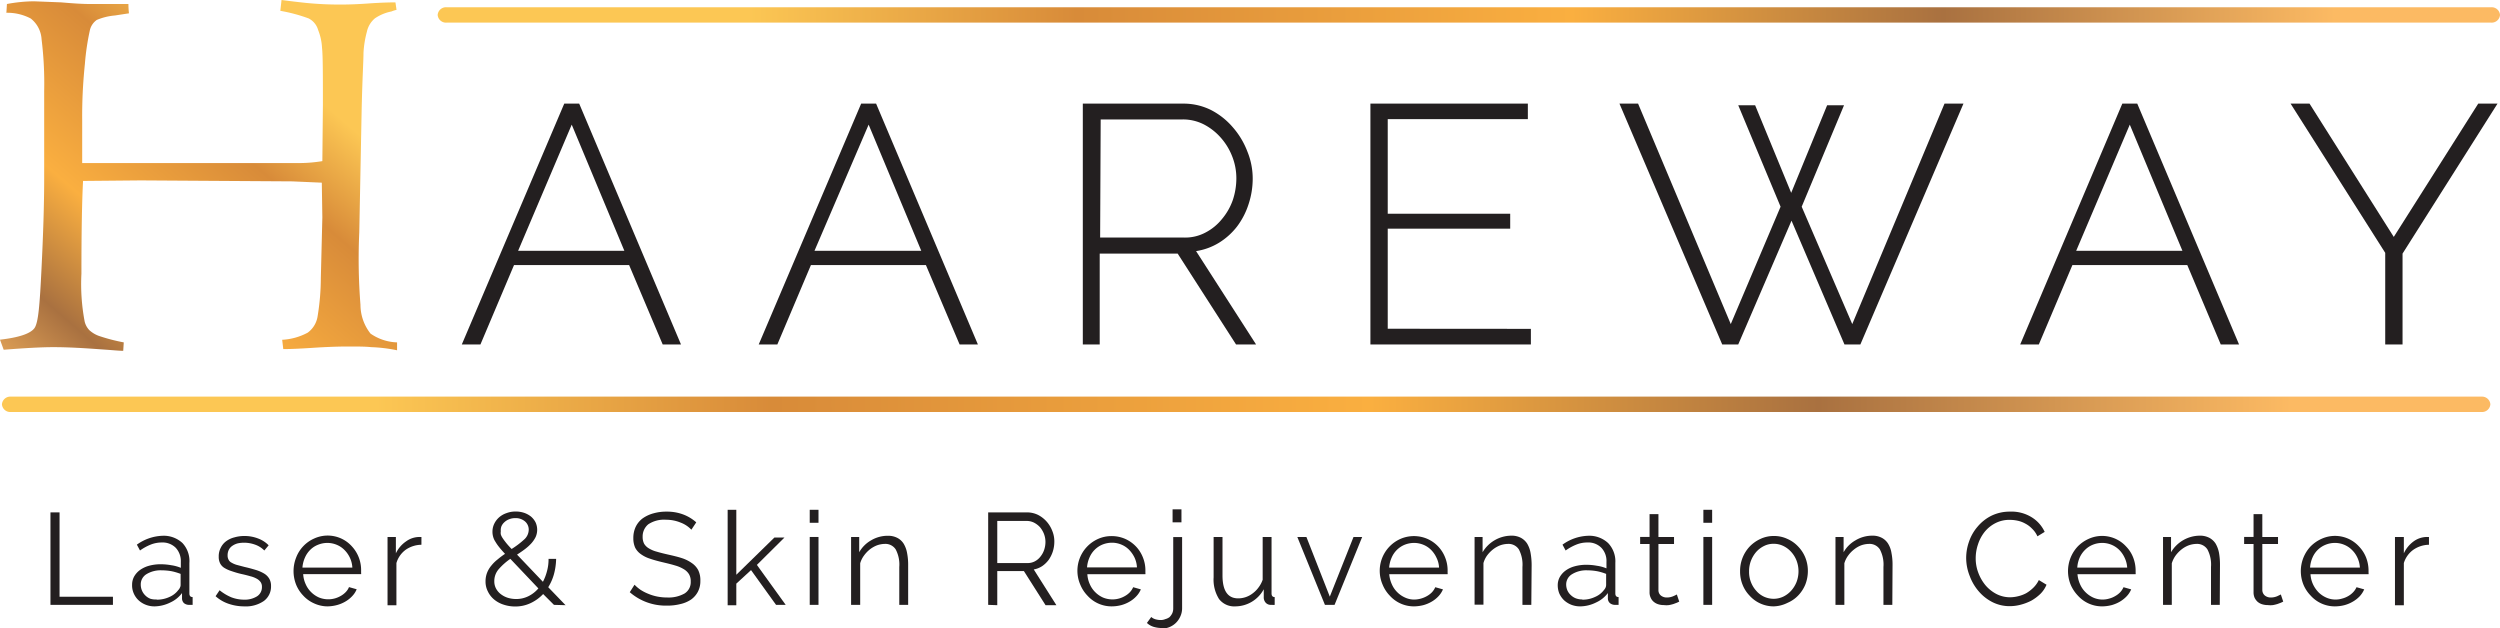
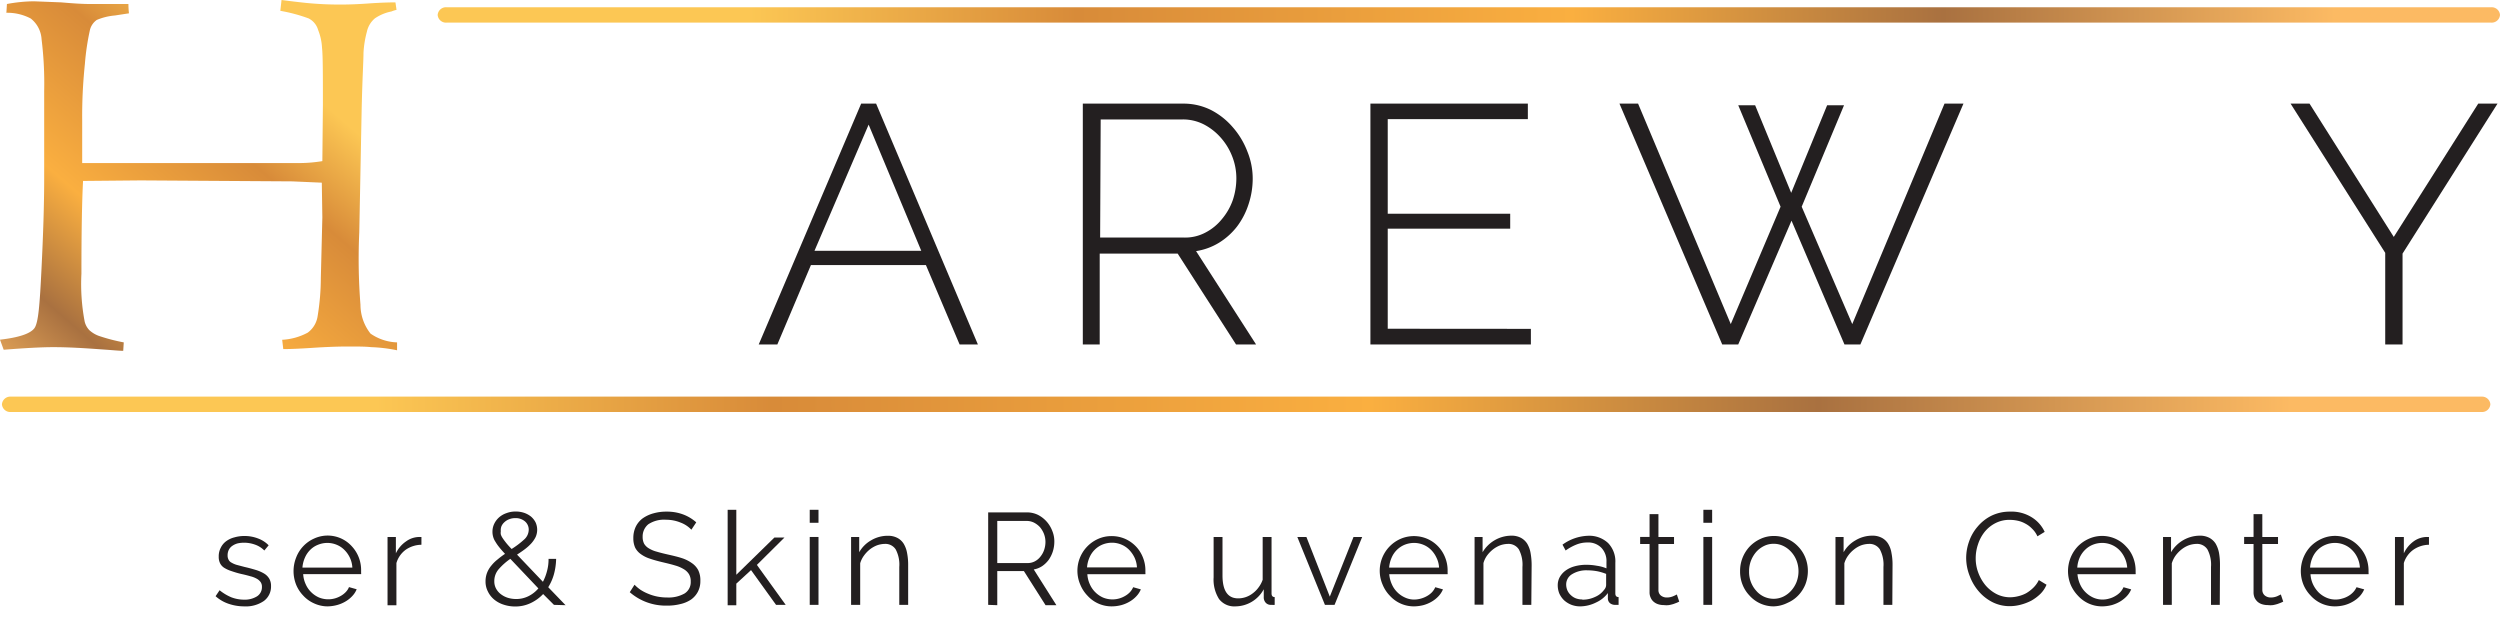
<svg xmlns="http://www.w3.org/2000/svg" xmlns:xlink="http://www.w3.org/1999/xlink" viewBox="0 0 230.88 58.04">
  <defs>
    <style>.cls-1{fill:#231f20;}.cls-2{fill:url(#New_Gradient_Swatch_2);}.cls-3{fill:url(#New_Gradient_Swatch_2-2);}.cls-4{fill:url(#New_Gradient_Swatch_2-3);}</style>
    <linearGradient id="New_Gradient_Swatch_2" x1="31.98" y1="0.92" x2="-2.53" y2="40.85" gradientUnits="userSpaceOnUse">
      <stop offset="0.15" stop-color="#fcc754" />
      <stop offset="0.31" stop-color="#d88b39" />
      <stop offset="0.55" stop-color="#faaf40" />
      <stop offset="0.73" stop-color="#a97140" />
      <stop offset="0.92" stop-color="#fcba63" />
    </linearGradient>
    <linearGradient id="New_Gradient_Swatch_2-2" x1="40.42" y1="1.38" x2="230.88" y2="1.38" xlink:href="#New_Gradient_Swatch_2" />
    <linearGradient id="New_Gradient_Swatch_2-3" x1="0.19" y1="37.34" x2="229.99" y2="37.34" xlink:href="#New_Gradient_Swatch_2" />
  </defs>
  <title>logo</title>
  <g id="Layer_2" data-name="Layer 2">
    <g id="Layer_1-2" data-name="Layer 1">
-       <path class="cls-1" d="M52.11,9.57h1.38l9.4,22.24H61.2l-3.1-7.33H47.47l-3.1,7.33H42.65Zm5.55,13.59L52.8,11.51,47.85,23.16Z" />
      <path class="cls-1" d="M79.53,9.57h1.38l9.4,22.24H88.62l-3.11-7.33H74.89l-3.1,7.33H70.07Zm5.55,13.59L80.22,11.51l-5,11.65Z" />
      <path class="cls-1" d="M100,31.81V9.57h9.24a5.68,5.68,0,0,1,2.6.59,6.66,6.66,0,0,1,2,1.58A7.35,7.35,0,0,1,115.2,14a6.61,6.61,0,0,1,.49,2.49,7.52,7.52,0,0,1-.38,2.36,6.93,6.93,0,0,1-1.06,2.06,6.25,6.25,0,0,1-1.66,1.5,5.7,5.7,0,0,1-2.13.78L116,31.81h-1.85l-5.39-8.39h-7.2v8.39Zm1.6-9.87h7.8a4,4,0,0,0,1.94-.47,4.76,4.76,0,0,0,1.51-1.24,5.58,5.58,0,0,0,1-1.75,6.33,6.33,0,0,0,.33-2,5.49,5.49,0,0,0-.39-2.05,5.71,5.71,0,0,0-1.07-1.74,5.37,5.37,0,0,0-1.56-1.21,4.25,4.25,0,0,0-1.93-.45h-7.58Z" />
      <path class="cls-1" d="M141.38,30.37v1.44H126.56V9.57H141.1V11H128.16v8.74h11.31v1.38H128.16v9.24Z" />
      <path class="cls-1" d="M160.53,9.72h1.56l3.33,8.09,3.32-8.09h1.56l-3.91,9.37,4.67,10.84,8.52-20.36h1.75l-9.52,22.24h-1.47l-4.89-11.43-4.92,11.43h-1.48L149.56,9.57h1.72l8.56,20.36,4.6-10.84Z" />
-       <path class="cls-1" d="M196,9.57h1.38l9.4,22.24h-1.69L202,24.48H191.39l-3.1,7.33h-1.72Zm5.55,13.59-4.86-11.65-4.95,11.65Z" />
      <path class="cls-1" d="M213.29,9.57l7.78,12.31,7.8-12.31h1.78l-8.77,13.85v8.39h-1.6V23.35L211.54,9.57Z" />
-       <path class="cls-1" d="M4.66,55.86V47.32H5.5v7.79h4.93v.75Z" />
-       <path class="cls-1" d="M14.28,56a2.18,2.18,0,0,1-.82-.15,2.1,2.1,0,0,1-.66-.41,1.9,1.9,0,0,1-.44-.62A1.83,1.83,0,0,1,12.2,54a1.56,1.56,0,0,1,.19-.76,1.92,1.92,0,0,1,.54-.6,2.65,2.65,0,0,1,.83-.39,4,4,0,0,1,1.06-.14,5.5,5.5,0,0,1,1,.09,3.64,3.64,0,0,1,.88.24V51.9a1.81,1.81,0,0,0-.47-1.31,1.72,1.72,0,0,0-1.3-.49,2.75,2.75,0,0,0-1,.19,4.64,4.64,0,0,0-1,.55l-.29-.54A4.29,4.29,0,0,1,15,49.48a2.54,2.54,0,0,1,1.85.67A2.44,2.44,0,0,1,17.49,52V54.8c0,.23.1.34.3.34v.72l-.31,0a.74.74,0,0,1-.49-.16.61.61,0,0,1-.18-.43l0-.5a2.78,2.78,0,0,1-1.08.87A3.38,3.38,0,0,1,14.28,56Zm.19-.62a2.71,2.71,0,0,0,1.18-.25,2,2,0,0,0,.81-.63.72.72,0,0,0,.16-.24.53.53,0,0,0,.06-.23V53a5.16,5.16,0,0,0-.85-.25,5.38,5.38,0,0,0-.9-.08,2.5,2.5,0,0,0-1.41.36A1.1,1.1,0,0,0,13,54a1.39,1.39,0,0,0,.43,1,1.35,1.35,0,0,0,.47.3A1.71,1.71,0,0,0,14.47,55.36Z" />
      <path class="cls-1" d="M22.55,56a4.44,4.44,0,0,1-1.44-.24,3.42,3.42,0,0,1-1.2-.7l.37-.55a4.43,4.43,0,0,0,1.08.65,3.29,3.29,0,0,0,1.17.22,2.14,2.14,0,0,0,1.21-.31,1,1,0,0,0,.45-.87.74.74,0,0,0-.12-.44,1.07,1.07,0,0,0-.35-.31,2.34,2.34,0,0,0-.59-.23c-.24-.07-.51-.14-.83-.21s-.67-.18-.93-.27a2.93,2.93,0,0,1-.66-.3,1.06,1.06,0,0,1-.38-.41,1.32,1.32,0,0,1-.13-.62,1.7,1.7,0,0,1,.19-.83,1.63,1.63,0,0,1,.5-.6,2.16,2.16,0,0,1,.75-.35,3.28,3.28,0,0,1,.91-.13,3.47,3.47,0,0,1,1.31.24,2.61,2.61,0,0,1,.95.62l-.4.48a2.21,2.21,0,0,0-.85-.54,3,3,0,0,0-1-.18,2.77,2.77,0,0,0-.6.06,1.56,1.56,0,0,0-.49.22,1,1,0,0,0-.33.36,1.12,1.12,0,0,0-.12.53.79.79,0,0,0,.09.4.59.59,0,0,0,.27.27,2.06,2.06,0,0,0,.49.21l.72.19c.4.09.75.19,1.05.28a3.48,3.48,0,0,1,.77.34,1.37,1.37,0,0,1,.46.47,1.3,1.3,0,0,1,.16.67,1.65,1.65,0,0,1-.66,1.38A2.93,2.93,0,0,1,22.55,56Z" />
      <path class="cls-1" d="M30.23,56A3,3,0,0,1,29,55.72,3,3,0,0,1,28,55a3.2,3.2,0,0,1-.65-1,3.4,3.4,0,0,1,0-2.51A3.14,3.14,0,0,1,29,49.74a3,3,0,0,1,3.49.71,3.22,3.22,0,0,1,.86,2.25v.19a.42.42,0,0,1,0,.13H28a2.55,2.55,0,0,0,.23.93,2.32,2.32,0,0,0,.51.74,2.36,2.36,0,0,0,.72.49,2.28,2.28,0,0,0,2-.14,1.93,1.93,0,0,0,.46-.35,1.42,1.42,0,0,0,.31-.47l.71.2a2,2,0,0,1-.41.63,2.68,2.68,0,0,1-.61.49,3.14,3.14,0,0,1-.77.33A3.6,3.6,0,0,1,30.23,56Zm2.31-3.58a2.44,2.44,0,0,0-.23-.92,2.53,2.53,0,0,0-.51-.72,2.15,2.15,0,0,0-.71-.47,2.24,2.24,0,0,0-.86-.17,2.27,2.27,0,0,0-.86.17,2.09,2.09,0,0,0-.72.47,2.29,2.29,0,0,0-.49.72,2.77,2.77,0,0,0-.23.92Z" />
      <path class="cls-1" d="M38.92,50.31a2.6,2.6,0,0,0-1.45.46A2.32,2.32,0,0,0,36.61,52v3.9h-.82V49.59h.77V51.1A2.77,2.77,0,0,1,37.5,50a2.11,2.11,0,0,1,1.26-.41h.16Z" />
      <path class="cls-1" d="M51.16,55.86l-1-1a3.78,3.78,0,0,1-1.16.84,3.28,3.28,0,0,1-1.43.31,3.32,3.32,0,0,1-1.06-.17,2.59,2.59,0,0,1-.87-.47,2.19,2.19,0,0,1-.58-.74,2,2,0,0,1-.22-.94,2.22,2.22,0,0,1,.14-.79,2.38,2.38,0,0,1,.4-.67,3.48,3.48,0,0,1,.58-.57,7.09,7.09,0,0,1,.68-.51c-.21-.23-.4-.44-.54-.62a4.12,4.12,0,0,1-.36-.52,1.48,1.48,0,0,1-.2-.45,1.61,1.61,0,0,1-.06-.44,1.67,1.67,0,0,1,.16-.74,1.89,1.89,0,0,1,.45-.6,2,2,0,0,1,.68-.39,2.34,2.34,0,0,1,.85-.15,2.45,2.45,0,0,1,.78.12,2.12,2.12,0,0,1,.63.34,1.74,1.74,0,0,1,.43.54,1.64,1.64,0,0,1,0,1.37,2.62,2.62,0,0,1-.4.58,4.41,4.41,0,0,1-.59.53c-.22.17-.46.33-.72.5l2.39,2.51a4.6,4.6,0,0,0,.38-1,4.09,4.09,0,0,0,.14-1.12h.7a5.85,5.85,0,0,1-.2,1.41,4.54,4.54,0,0,1-.53,1.21l1.6,1.66Zm-3.49-.54a2.5,2.5,0,0,0,1.13-.26,2.88,2.88,0,0,0,.92-.72l-2.59-2.73a5.81,5.81,0,0,0-1.06.94,1.67,1.67,0,0,0-.42,1.13,1.39,1.39,0,0,0,.18.71,1.6,1.6,0,0,0,.46.51,2.08,2.08,0,0,0,.65.32A2.62,2.62,0,0,0,47.67,55.32Zm-1.42-6.26a.93.93,0,0,0,0,.29,1.23,1.23,0,0,0,.16.33c.08.13.19.27.32.44a7.43,7.43,0,0,0,.52.58,8,8,0,0,0,1.14-.86,1.24,1.24,0,0,0,.44-.92,1,1,0,0,0-.35-.77,1.31,1.31,0,0,0-.89-.3,1.47,1.47,0,0,0-.56.1,1.34,1.34,0,0,0-.43.26,1.11,1.11,0,0,0-.29.39A1,1,0,0,0,46.25,49.06Z" />
      <path class="cls-1" d="M63.85,48.92a2.64,2.64,0,0,0-1-.66A3.49,3.49,0,0,0,61.52,48a2.63,2.63,0,0,0-1.65.42,1.45,1.45,0,0,0-.52,1.16,1.35,1.35,0,0,0,.14.64,1.24,1.24,0,0,0,.43.42,2.7,2.7,0,0,0,.74.31c.3.09.66.18,1.06.27s.87.2,1.24.32a3.37,3.37,0,0,1,.93.46,1.83,1.83,0,0,1,.59.65,2.13,2.13,0,0,1,.2,1,2.09,2.09,0,0,1-.23,1,2.07,2.07,0,0,1-.63.72,2.91,2.91,0,0,1-1,.42,4.8,4.8,0,0,1-1.24.14,5.05,5.05,0,0,1-3.42-1.24L58.6,54a3.61,3.61,0,0,0,.54.46,4,4,0,0,0,.71.37,4.33,4.33,0,0,0,.84.26,4.76,4.76,0,0,0,.94.09,3,3,0,0,0,1.59-.37,1.23,1.23,0,0,0,.57-1.11,1.26,1.26,0,0,0-.16-.67,1.39,1.39,0,0,0-.49-.47,3.15,3.15,0,0,0-.8-.34c-.32-.1-.7-.19-1.12-.29s-.84-.21-1.18-.33a2.93,2.93,0,0,1-.85-.42,1.67,1.67,0,0,1-.53-.6,2.09,2.09,0,0,1-.17-.88,2.38,2.38,0,0,1,.22-1.05,2.14,2.14,0,0,1,.63-.77,3.18,3.18,0,0,1,1-.47,4.31,4.31,0,0,1,1.23-.16,4.21,4.21,0,0,1,1.52.26,3.84,3.84,0,0,1,1.21.73Z" />
      <path class="cls-1" d="M71.67,55.86l-2.31-3.21L68,53.9v2H67.2V47.08H68v6l3.52-3.44h.93L69.9,52.17l2.66,3.69Z" />
      <path class="cls-1" d="M74.78,48.28v-1.2h.81v1.2Zm0,7.58V49.59h.81v6.27Z" />
      <path class="cls-1" d="M83.87,55.86h-.82v-3.5a3,3,0,0,0-.33-1.62,1.13,1.13,0,0,0-1-.51,2.28,2.28,0,0,0-.72.13,2.63,2.63,0,0,0-.67.38,2.94,2.94,0,0,0-.54.57,2.24,2.24,0,0,0-.35.71v3.84H78.6V49.59h.75V51a2.9,2.9,0,0,1,1.1-1.1A3,3,0,0,1,82,49.48a1.82,1.82,0,0,1,.88.2,1.51,1.51,0,0,1,.58.54,2.51,2.51,0,0,1,.31.85,5.55,5.55,0,0,1,.1,1.12Z" />
      <path class="cls-1" d="M91.26,55.86V47.32h3.6a2.31,2.31,0,0,1,1,.23,2.73,2.73,0,0,1,.8.62,2.79,2.79,0,0,1,.52.86,2.54,2.54,0,0,1,.19,1,3,3,0,0,1-.14.9,2.91,2.91,0,0,1-.38.77,2.54,2.54,0,0,1-.6.58,2.06,2.06,0,0,1-.78.31l2.09,3.3h-1l-2-3.15H92.1v3.15ZM92.1,52h2.79a1.42,1.42,0,0,0,.68-.16,1.57,1.57,0,0,0,.52-.44,2,2,0,0,0,.34-.62,2.3,2.3,0,0,0,.12-.74,2.11,2.11,0,0,0-.14-.74,2.27,2.27,0,0,0-.37-.62,2,2,0,0,0-.56-.42,1.52,1.52,0,0,0-.66-.15H92.1Z" />
      <path class="cls-1" d="M102.67,56a3,3,0,0,1-2.25-1,3.2,3.2,0,0,1-.65-1,3.22,3.22,0,0,1,1.64-4.23,3,3,0,0,1,1.25-.26,3.09,3.09,0,0,1,1.26.26,3.16,3.16,0,0,1,1,.71,3.13,3.13,0,0,1,.63,1,3.17,3.17,0,0,1,.23,1.23v.19a.42.42,0,0,1,0,.13h-5.36a2.55,2.55,0,0,0,.23.93,2.32,2.32,0,0,0,.51.74,2.36,2.36,0,0,0,.72.49,2.28,2.28,0,0,0,2-.14,1.93,1.93,0,0,0,.46-.35,1.6,1.6,0,0,0,.31-.47l.71.2a2.14,2.14,0,0,1-.41.63,2.68,2.68,0,0,1-.61.49,3.14,3.14,0,0,1-.77.33A3.6,3.6,0,0,1,102.67,56ZM105,52.4a2.44,2.44,0,0,0-.23-.92,2.74,2.74,0,0,0-.51-.72,2.15,2.15,0,0,0-.71-.47,2.24,2.24,0,0,0-.86-.17,2.36,2.36,0,0,0-.87.17,2.23,2.23,0,0,0-1.2,1.19,2.77,2.77,0,0,0-.23.92Z" />
-       <path class="cls-1" d="M107.29,58a2.67,2.67,0,0,1-.75-.11,1.56,1.56,0,0,1-.62-.36l.4-.55a1,1,0,0,0,.42.22,1.74,1.74,0,0,0,.45.06,1,1,0,0,0,.42-.08A1.18,1.18,0,0,0,108,57a1.32,1.32,0,0,0,.26-.36,1.08,1.08,0,0,0,.09-.44v-6.6h.82v6.55a1.8,1.8,0,0,1-.16.77,1.94,1.94,0,0,1-.41.6,1.85,1.85,0,0,1-1.27.53Zm1-9.76v-1.2h.82v1.2Z" />
      <path class="cls-1" d="M114.1,56a1.77,1.77,0,0,1-1.52-.68,3.36,3.36,0,0,1-.5-2V49.59h.82v3.54c0,1.42.48,2.13,1.45,2.13a2.16,2.16,0,0,0,.71-.12,2.22,2.22,0,0,0,.64-.35,2.47,2.47,0,0,0,.53-.54,2.55,2.55,0,0,0,.38-.71V49.59h.82V54.8c0,.23.1.34.29.34v.72a1.15,1.15,0,0,1-.24,0h-.12a.62.62,0,0,1-.47-.2.73.73,0,0,1-.18-.52v-.72A3,3,0,0,1,114.1,56Z" />
      <path class="cls-1" d="M122.36,55.86l-2.55-6.27h.84l2.16,5.51L125,49.59h.8l-2.55,6.27Z" />
      <path class="cls-1" d="M130.59,56a3,3,0,0,1-2.25-1,3.2,3.2,0,0,1-.65-1,3.22,3.22,0,0,1,1.64-4.23,3.13,3.13,0,0,1,2.5,0,3.09,3.09,0,0,1,1,.71,3.13,3.13,0,0,1,.63,1,3.17,3.17,0,0,1,.23,1.23v.19a.42.42,0,0,1,0,.13H128.3a2.77,2.77,0,0,0,.24.93,2.32,2.32,0,0,0,.51.74,2.36,2.36,0,0,0,.72.49,2,2,0,0,0,.86.18,2.44,2.44,0,0,0,1.15-.32,1.93,1.93,0,0,0,.46-.35,1.6,1.6,0,0,0,.31-.47l.71.2a2.14,2.14,0,0,1-.41.63,2.68,2.68,0,0,1-.61.49,3.14,3.14,0,0,1-.77.33A3.66,3.66,0,0,1,130.59,56Zm2.31-3.58a2.28,2.28,0,0,0-.24-.92,2.5,2.5,0,0,0-.5-.72,2.15,2.15,0,0,0-.71-.47,2.27,2.27,0,0,0-.86-.17,2.36,2.36,0,0,0-.87.17,2.23,2.23,0,0,0-1.2,1.19,2.77,2.77,0,0,0-.23.92Z" />
      <path class="cls-1" d="M141.42,55.86h-.82v-3.5a3,3,0,0,0-.33-1.62,1.13,1.13,0,0,0-1-.51,2.28,2.28,0,0,0-.72.13,2.63,2.63,0,0,0-.67.38,3,3,0,0,0-.55.57A2.21,2.21,0,0,0,137,52v3.84h-.82V49.59h.74V51a3.11,3.11,0,0,1,2.66-1.53,1.82,1.82,0,0,1,.88.2,1.58,1.58,0,0,1,.58.54,2.51,2.51,0,0,1,.31.85,6.39,6.39,0,0,1,.1,1.12Z" />
      <path class="cls-1" d="M145.94,56a2.27,2.27,0,0,1-.83-.15,2.23,2.23,0,0,1-.66-.41,2.06,2.06,0,0,1-.44-.62,2,2,0,0,1-.15-.77,1.56,1.56,0,0,1,.19-.76,1.92,1.92,0,0,1,.54-.6,2.55,2.55,0,0,1,.83-.39,3.94,3.94,0,0,1,1.06-.14,5.31,5.31,0,0,1,1,.09,3.52,3.52,0,0,1,.88.24V51.9a1.77,1.77,0,0,0-.47-1.31,1.69,1.69,0,0,0-1.3-.49,2.66,2.66,0,0,0-1,.19,4.64,4.64,0,0,0-1,.55l-.29-.54a4.26,4.26,0,0,1,2.35-.82,2.55,2.55,0,0,1,1.86.67,2.44,2.44,0,0,1,.67,1.83V54.8c0,.23.1.34.3.34v.72l-.31,0a.74.74,0,0,1-.49-.16.58.58,0,0,1-.19-.43l0-.5a2.81,2.81,0,0,1-1.09.87A3.33,3.33,0,0,1,145.94,56Zm.19-.62a2.64,2.64,0,0,0,1.17-.25,2,2,0,0,0,.82-.63.91.91,0,0,0,.16-.24.68.68,0,0,0,.05-.23V53a4.65,4.65,0,0,0-.85-.25,5.26,5.26,0,0,0-.89-.08,2.5,2.5,0,0,0-1.41.36,1.1,1.1,0,0,0-.54.95,1.41,1.41,0,0,0,.11.54,1.28,1.28,0,0,0,.32.44,1.35,1.35,0,0,0,.47.3A1.67,1.67,0,0,0,146.13,55.36Z" />
      <path class="cls-1" d="M155.08,55.56l-.21.1-.32.12a3.52,3.52,0,0,1-.41.1,1.86,1.86,0,0,1-.48,0,1.63,1.63,0,0,1-.5-.07,1.2,1.2,0,0,1-.42-.22,1,1,0,0,1-.29-.38,1.12,1.12,0,0,1-.11-.53V50.24h-.87v-.65h.87V47.48h.82v2.11h1.44v.65h-1.44V54.5a.63.63,0,0,0,.24.51.85.85,0,0,0,.51.17,1.49,1.49,0,0,0,.62-.12,3.52,3.52,0,0,0,.33-.16Z" />
      <path class="cls-1" d="M157.31,48.28v-1.2h.81v1.2Zm0,7.58V49.59h.81v6.27Z" />
      <path class="cls-1" d="M163.8,56a3,3,0,0,1-2.23-1,3.08,3.08,0,0,1-.64-1,3.22,3.22,0,0,1-.23-1.24,3.29,3.29,0,0,1,.88-2.28,3.28,3.28,0,0,1,1-.71,2.85,2.85,0,0,1,1.24-.27,2.89,2.89,0,0,1,1.25.27,3,3,0,0,1,1,.71,3.16,3.16,0,0,1,.65,1,3.31,3.31,0,0,1,.24,1.25,3.41,3.41,0,0,1-.23,1.24,3.24,3.24,0,0,1-.64,1,3,3,0,0,1-1,.7A3.05,3.05,0,0,1,163.8,56Zm-2.27-3.22a2.63,2.63,0,0,0,.18,1,2.56,2.56,0,0,0,.49.79,2.13,2.13,0,0,0,.72.54,2.17,2.17,0,0,0,.88.19,2.1,2.1,0,0,0,.89-.2,2.35,2.35,0,0,0,.72-.54,2.64,2.64,0,0,0,.5-.8,2.79,2.79,0,0,0,0-2,2.52,2.52,0,0,0-.5-.8,2.35,2.35,0,0,0-.72-.54,2,2,0,0,0-.89-.2,1.92,1.92,0,0,0-.88.2,2.35,2.35,0,0,0-.72.54,2.78,2.78,0,0,0-.49.81A2.73,2.73,0,0,0,161.53,52.76Z" />
      <path class="cls-1" d="M174.76,55.86h-.82v-3.5a3,3,0,0,0-.33-1.62,1.13,1.13,0,0,0-1-.51,2.28,2.28,0,0,0-.72.13,2.41,2.41,0,0,0-.66.38,2.71,2.71,0,0,0-.55.57,2.24,2.24,0,0,0-.35.71v3.84h-.82V49.59h.75V51a2.9,2.9,0,0,1,1.1-1.1,3,3,0,0,1,1.56-.43,1.8,1.8,0,0,1,.87.2,1.51,1.51,0,0,1,.58.54,2.31,2.31,0,0,1,.31.85,5.55,5.55,0,0,1,.1,1.12Z" />
      <path class="cls-1" d="M181.58,51.53a4.57,4.57,0,0,1,.27-1.53,4.16,4.16,0,0,1,.79-1.37,4,4,0,0,1,1.27-1,3.85,3.85,0,0,1,1.72-.38,3.52,3.52,0,0,1,2,.52,3.13,3.13,0,0,1,1.2,1.35l-.67.41a2.21,2.21,0,0,0-.5-.71,2.36,2.36,0,0,0-.63-.47,2.51,2.51,0,0,0-.69-.26,3.51,3.51,0,0,0-.71-.08,2.81,2.81,0,0,0-1.36.31,3.08,3.08,0,0,0-1,.82,3.66,3.66,0,0,0-.6,1.14,4,4,0,0,0-.21,1.28,3.72,3.72,0,0,0,.25,1.36,4,4,0,0,0,.67,1.15,3.37,3.37,0,0,0,1,.79,2.76,2.76,0,0,0,1.27.3,3.21,3.21,0,0,0,.74-.1,3,3,0,0,0,.74-.28,3.42,3.42,0,0,0,.65-.5,2.53,2.53,0,0,0,.51-.71L189,54a2.54,2.54,0,0,1-.57.85,4.18,4.18,0,0,1-.83.62,4.77,4.77,0,0,1-1,.38,3.94,3.94,0,0,1-1,.13,3.5,3.5,0,0,1-1.61-.38,4.13,4.13,0,0,1-1.26-1,4.57,4.57,0,0,1-.82-1.4A4.5,4.5,0,0,1,181.58,51.53Z" />
      <path class="cls-1" d="M194.14,56a3,3,0,0,1-2.25-1,3.41,3.41,0,0,1-.66-1,3.34,3.34,0,0,1,.65-3.53,3.27,3.27,0,0,1,1-.7,3,3,0,0,1,3.48.71,3,3,0,0,1,.64,1,3.36,3.36,0,0,1,.23,1.23v.19a.42.42,0,0,1,0,.13h-5.37a2.77,2.77,0,0,0,.24.93,2.32,2.32,0,0,0,.51.74,2.44,2.44,0,0,0,.71.49,2.11,2.11,0,0,0,.86.18,2.15,2.15,0,0,0,.61-.09,2.06,2.06,0,0,0,.55-.23,1.93,1.93,0,0,0,.46-.35,1.6,1.6,0,0,0,.31-.47l.71.2a2.14,2.14,0,0,1-.41.63,2.92,2.92,0,0,1-.61.49,3.31,3.31,0,0,1-.77.33A3.66,3.66,0,0,1,194.14,56Zm2.31-3.58a2.45,2.45,0,0,0-.24-.92,2.5,2.5,0,0,0-.5-.72,2.23,2.23,0,0,0-1.57-.64,2.32,2.32,0,0,0-.87.17,2.15,2.15,0,0,0-.71.47,2.32,2.32,0,0,0-.5.72,2.76,2.76,0,0,0-.22.92Z" />
      <path class="cls-1" d="M205,55.86h-.81v-3.5a3,3,0,0,0-.33-1.62,1.13,1.13,0,0,0-1-.51,2.28,2.28,0,0,0-.72.13,2.47,2.47,0,0,0-.67.38,3,3,0,0,0-.55.57,2.47,2.47,0,0,0-.35.71v3.84h-.81V49.59h.74V51a3.11,3.11,0,0,1,2.66-1.53,1.84,1.84,0,0,1,.88.2,1.58,1.58,0,0,1,.58.54,2.74,2.74,0,0,1,.31.85,6.43,6.43,0,0,1,.09,1.12Z" />
      <path class="cls-1" d="M210.86,55.56l-.21.1-.32.12a3.52,3.52,0,0,1-.41.1,1.86,1.86,0,0,1-.48,0,1.7,1.7,0,0,1-.51-.07,1.2,1.2,0,0,1-.42-.22,1.24,1.24,0,0,1-.29-.38,1.25,1.25,0,0,1-.1-.53V50.24h-.87v-.65h.87V47.48h.81v2.11h1.45v.65h-1.45V54.5a.66.66,0,0,0,.25.51.85.85,0,0,0,.51.17,1.52,1.52,0,0,0,.62-.12l.33-.16Z" />
      <path class="cls-1" d="M215.63,56a3,3,0,0,1-2.24-1,3.23,3.23,0,0,1-.66-1,3.34,3.34,0,0,1,.65-3.53,3.35,3.35,0,0,1,1-.7,3,3,0,0,1,3.49.71,3.15,3.15,0,0,1,.64,1,3.36,3.36,0,0,1,.23,1.23v.19a.35.35,0,0,1,0,.13h-5.36a2.55,2.55,0,0,0,.23.93,2.7,2.7,0,0,0,.51.74,2.36,2.36,0,0,0,.72.49,2.11,2.11,0,0,0,.86.18,2.08,2.08,0,0,0,.6-.09,2.13,2.13,0,0,0,.56-.23,1.88,1.88,0,0,0,.45-.35,1.63,1.63,0,0,0,.32-.47l.71.2a2.35,2.35,0,0,1-.41.63,2.74,2.74,0,0,1-.62.49,3.14,3.14,0,0,1-.77.33A3.6,3.6,0,0,1,215.63,56Zm2.31-3.58a2.44,2.44,0,0,0-.23-.92,2.35,2.35,0,0,0-.51-.72,2.15,2.15,0,0,0-.71-.47,2.2,2.2,0,0,0-.86-.17,2.27,2.27,0,0,0-.86.17,2.21,2.21,0,0,0-1.21,1.19,2.76,2.76,0,0,0-.22.92Z" />
      <path class="cls-1" d="M224.32,50.31a2.6,2.6,0,0,0-1.44.46A2.34,2.34,0,0,0,222,52v3.9h-.82V49.59H222V51.1A2.84,2.84,0,0,1,222.9,50a2.11,2.11,0,0,1,1.26-.41h.16Z" />
      <path class="cls-2" d="M.34,32.3,0,31.37c1.74-.2,2.79-.55,3.17-1.05s.5-2.21.66-5.44.25-6,.25-8.38l0-8.1a33,33,0,0,0-.24-4.77,2.63,2.63,0,0,0-1-1.92A4.62,4.62,0,0,0,.59,1.18L.64.37A14.31,14.31,0,0,1,3.12.12l2.55.1c1.12.1,2,.15,2.63.15l3.56,0a8.11,8.11,0,0,0,.05.86l-1.3.2a5.48,5.48,0,0,0-1.67.41,1.59,1.59,0,0,0-.65,1,22.75,22.75,0,0,0-.45,3.06,46.37,46.37,0,0,0-.25,5.23c0,1.67,0,3,0,3.93H19.26q6.66,0,8.23,0a13.44,13.44,0,0,0,2.28-.18l.05-5.17c0-2.81,0-4.58-.08-5.29a5.08,5.08,0,0,0-.36-1.65,1.72,1.72,0,0,0-.88-1.07,15.08,15.08,0,0,0-2.61-.7L26,0c.76.1,1.51.19,2.27.27a31.19,31.19,0,0,0,3.21.15c.3,0,1.15,0,2.56-.1s2.3-.1,2.48-.1l.1.69a2.9,2.9,0,0,0-.47.15,4.11,4.11,0,0,0-1.52.63,2.22,2.22,0,0,0-.75,1.25,9.4,9.4,0,0,0-.31,1.92c0,.73-.11,2.48-.17,5.26l-.22,11.33a53.63,53.63,0,0,0,.11,6.7,4.3,4.3,0,0,0,.93,2.66,4.54,4.54,0,0,0,2.45.81l0,.73a14,14,0,0,0-2.39-.29C33.72,32,33,32,32.18,32c-.29,0-1.28,0-2.95.1-1.32.09-2.35.14-3.07.14l-.1-.86a5.59,5.59,0,0,0,2.36-.66,2.3,2.3,0,0,0,.91-1.5,22.09,22.09,0,0,0,.3-3.56l.14-5.58-.05-3.21L27,16.75l-14-.09-5.33.05q-.15,2.87-.15,8.57a18.57,18.57,0,0,0,.3,4.42,1.74,1.74,0,0,0,.43.79,2.63,2.63,0,0,0,1,.57,16.8,16.8,0,0,0,2.18.56l-.05.78c-.34,0-.94-.06-1.8-.12s-1.69-.12-2.5-.16-1.52-.06-2.16-.06C3.88,32.06,2.36,32.14.34,32.3Z" />
      <path class="cls-3" d="M41.24,2.09a.77.77,0,0,1-.82-.71h0a.77.77,0,0,1,.82-.71H230.06a.77.77,0,0,1,.82.71h0a.77.77,0,0,1-.82.71H41.24Z" />
      <path class="cls-4" d="M1,38.05a.77.77,0,0,1-.82-.71h0A.77.77,0,0,1,1,36.63H229.17a.77.77,0,0,1,.82.71h0a.77.77,0,0,1-.82.71H1Z" />
    </g>
  </g>
</svg>